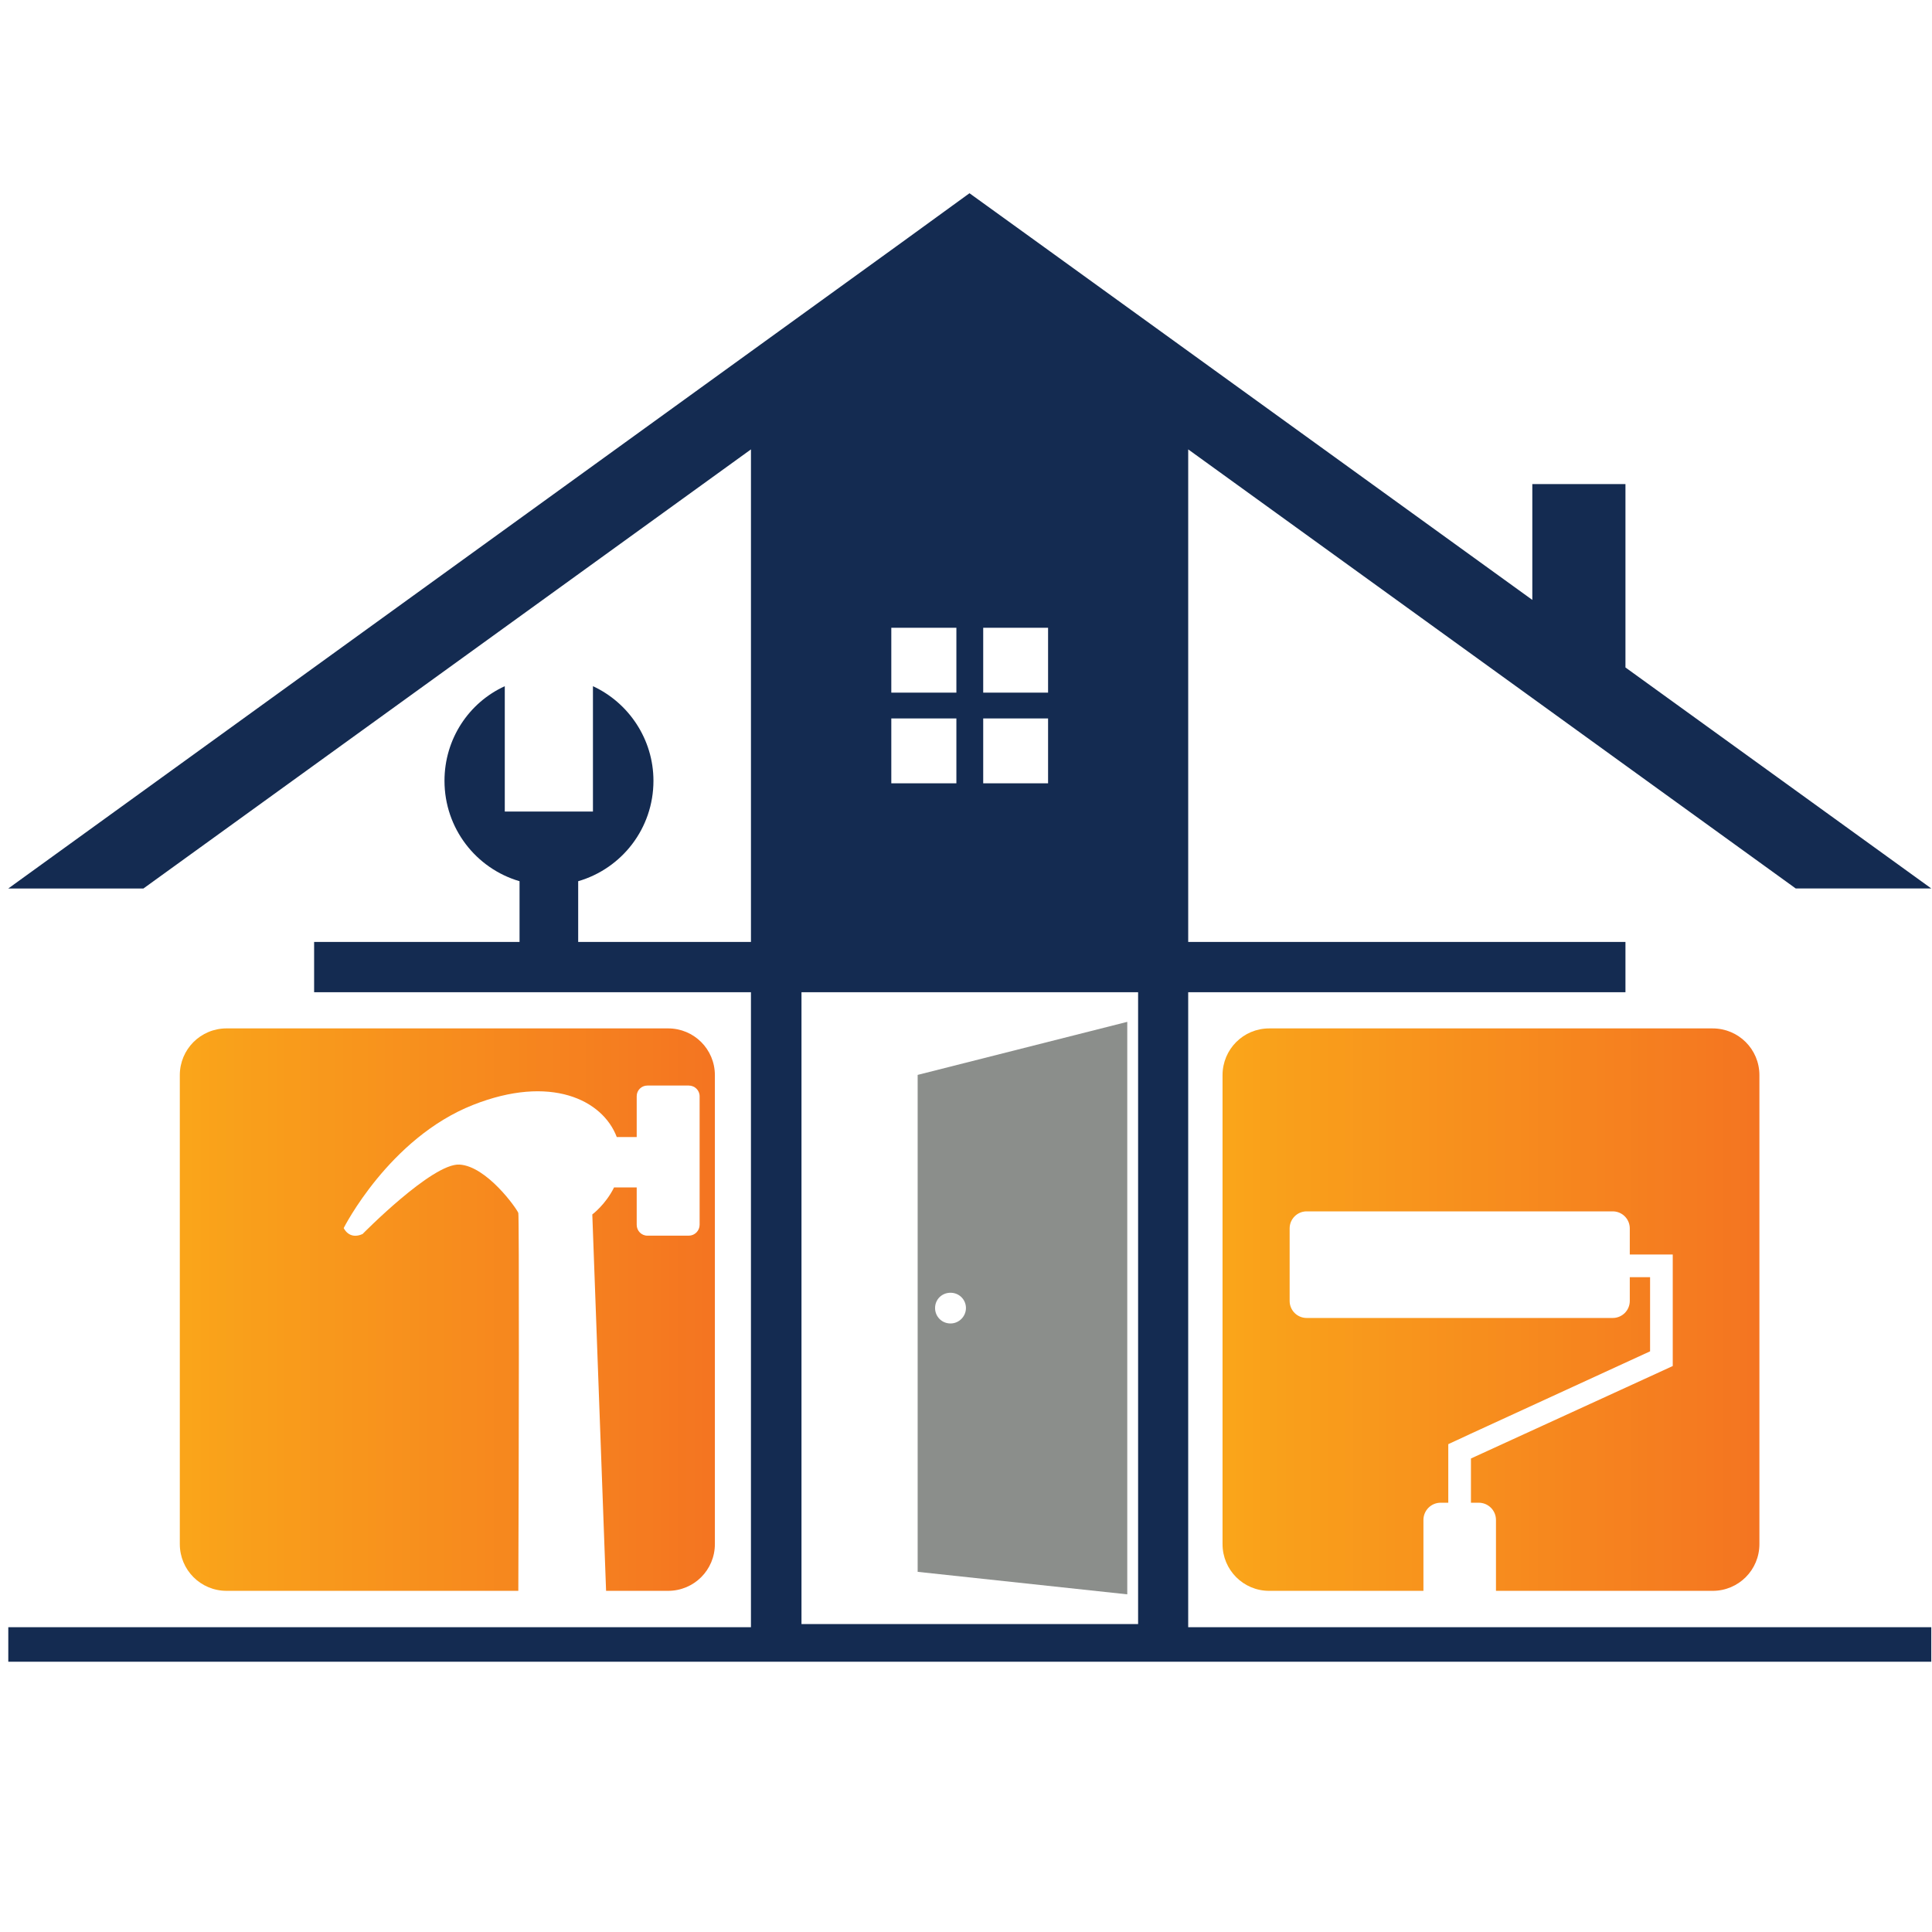
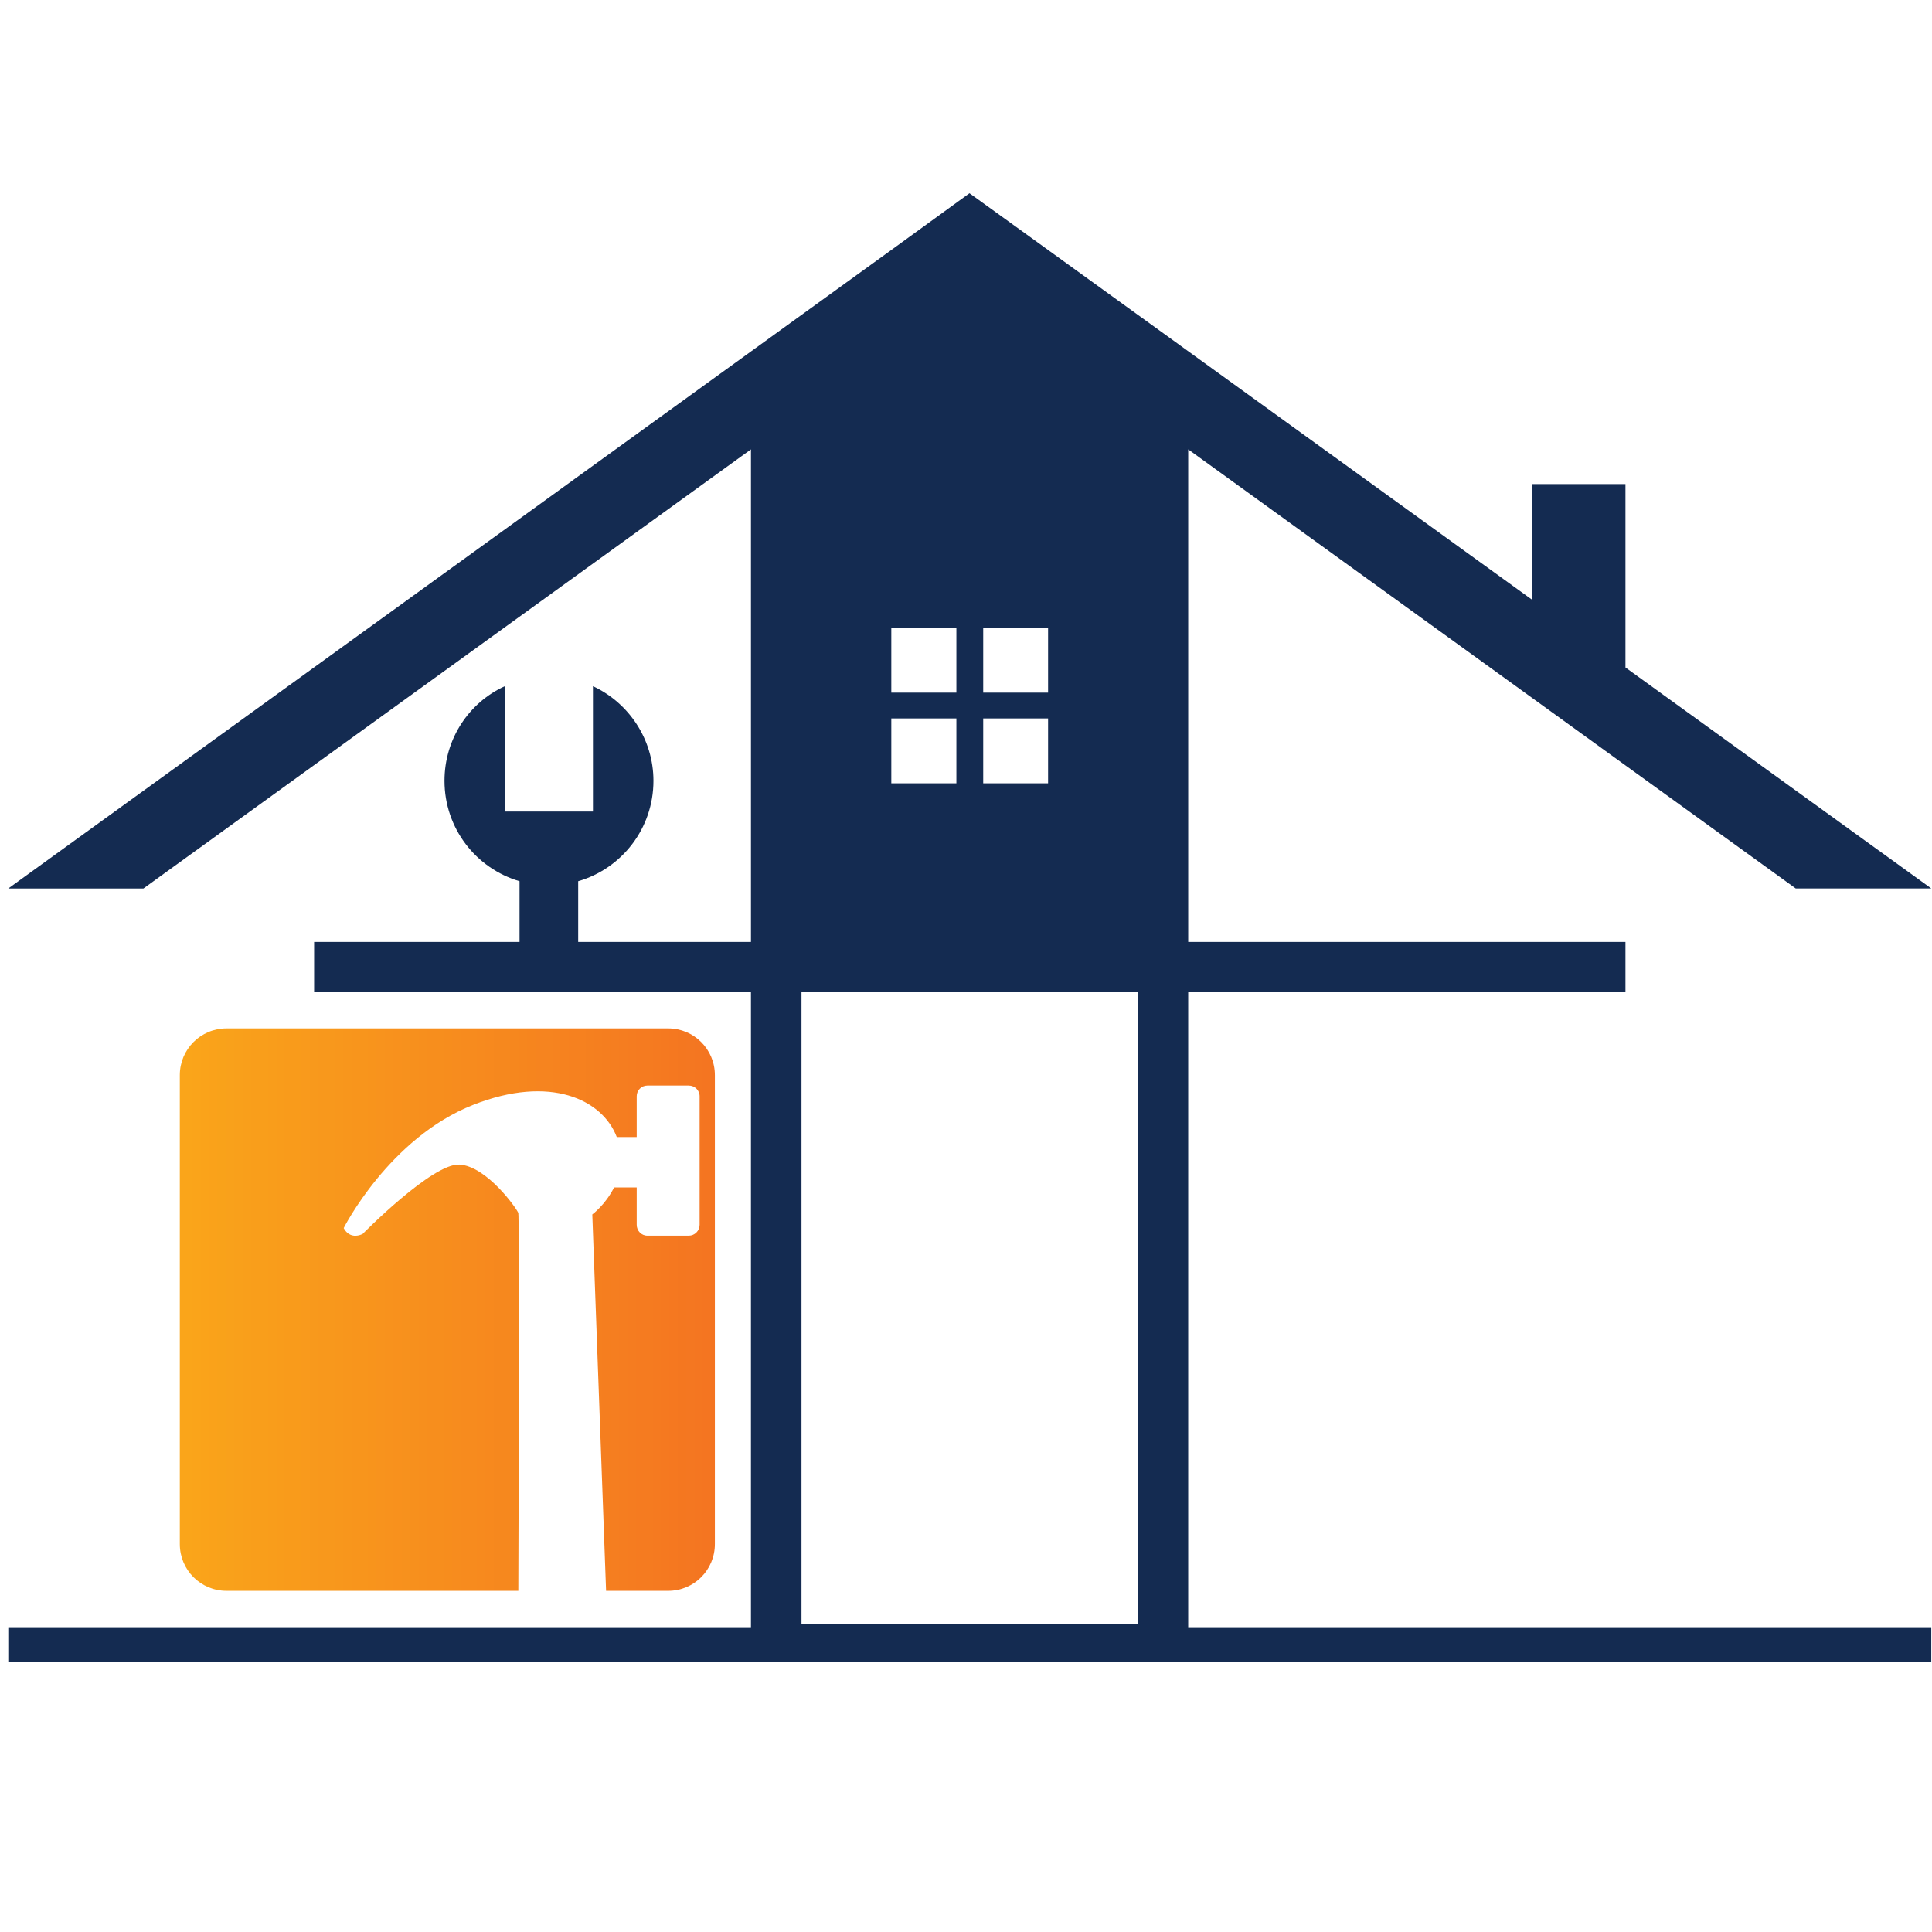
<svg xmlns="http://www.w3.org/2000/svg" width="1080" zoomAndPan="magnify" viewBox="0 0 810 810" height="1080" preserveAspectRatio="xMidYMid meet" version="1.2">
  <defs>
    <clipPath id="a8792abeef">
      <path d="M 75 431 L 300 431 L 300 667 L 75 667 Z M 75 431 " />
    </clipPath>
    <clipPath id="4b76e912c7">
      <path d="M 257.445 497.836 C 253.875 505.059 248.324 509.16 248.324 509.16 L 254.102 666.965 L 280.102 666.965 C 290.969 666.965 299.715 658.223 299.715 647.348 L 299.715 450.773 C 299.715 439.906 290.973 431.16 280.102 431.16 L 95 431.16 C 84.133 431.16 75.387 439.902 75.387 450.773 L 75.387 647.348 C 75.387 658.219 84.129 666.965 95 666.965 L 217.309 666.965 C 217.535 612.691 217.688 509.914 217.309 508.551 C 216.625 506.648 204.004 488.863 192.605 488.254 C 181.203 487.645 152.008 517.367 152.008 517.367 C 146.309 519.949 144.102 514.859 144.102 514.859 C 144.102 514.859 163.105 477.156 198.301 463.25 C 230.762 450.402 252.652 461.043 258.582 476.707 L 266.941 476.707 L 266.941 459.602 C 266.941 457.098 268.922 455.121 271.426 455.121 L 288.758 455.121 C 291.262 455.121 293.32 457.098 293.32 459.602 L 293.32 513.5 C 293.32 516.004 291.27 518.059 288.758 518.059 L 271.426 518.059 C 268.922 518.059 266.941 516.012 266.941 513.5 L 266.941 497.84 L 257.441 497.84 Z M 257.445 497.836 " />
    </clipPath>
    <linearGradient x1="410.35" gradientTransform="matrix(0.518,0,0,0.518,-137.088,-154.817)" y1="1359.44" x2="843.59" gradientUnits="userSpaceOnUse" y2="1359.44" id="4e925ee8fb">
      <stop style="stop-color:#faa51a;stop-opacity:1;" offset="0" />
      <stop style="stop-color:#faa51a;stop-opacity:1;" offset="0.016" />
      <stop style="stop-color:#faa41a;stop-opacity:1;" offset="0.031" />
      <stop style="stop-color:#faa31a;stop-opacity:1;" offset="0.047" />
      <stop style="stop-color:#faa21a;stop-opacity:1;" offset="0.062" />
      <stop style="stop-color:#f9a21a;stop-opacity:1;" offset="0.078" />
      <stop style="stop-color:#f9a11b;stop-opacity:1;" offset="0.094" />
      <stop style="stop-color:#f9a01b;stop-opacity:1;" offset="0.109" />
      <stop style="stop-color:#f99f1b;stop-opacity:1;" offset="0.125" />
      <stop style="stop-color:#f99e1b;stop-opacity:1;" offset="0.141" />
      <stop style="stop-color:#f99e1b;stop-opacity:1;" offset="0.156" />
      <stop style="stop-color:#f99d1b;stop-opacity:1;" offset="0.172" />
      <stop style="stop-color:#f99c1b;stop-opacity:1;" offset="0.188" />
      <stop style="stop-color:#f99b1b;stop-opacity:1;" offset="0.203" />
      <stop style="stop-color:#f99b1b;stop-opacity:1;" offset="0.219" />
      <stop style="stop-color:#f99a1c;stop-opacity:1;" offset="0.234" />
      <stop style="stop-color:#f8991c;stop-opacity:1;" offset="0.25" />
      <stop style="stop-color:#f8981c;stop-opacity:1;" offset="0.266" />
      <stop style="stop-color:#f8981c;stop-opacity:1;" offset="0.281" />
      <stop style="stop-color:#f8971c;stop-opacity:1;" offset="0.297" />
      <stop style="stop-color:#f8961c;stop-opacity:1;" offset="0.312" />
      <stop style="stop-color:#f8951c;stop-opacity:1;" offset="0.328" />
      <stop style="stop-color:#f8951c;stop-opacity:1;" offset="0.344" />
      <stop style="stop-color:#f8941c;stop-opacity:1;" offset="0.359" />
      <stop style="stop-color:#f8931d;stop-opacity:1;" offset="0.375" />
      <stop style="stop-color:#f8921d;stop-opacity:1;" offset="0.391" />
      <stop style="stop-color:#f8911d;stop-opacity:1;" offset="0.406" />
      <stop style="stop-color:#f7911d;stop-opacity:1;" offset="0.422" />
      <stop style="stop-color:#f7901d;stop-opacity:1;" offset="0.438" />
      <stop style="stop-color:#f78f1d;stop-opacity:1;" offset="0.453" />
      <stop style="stop-color:#f78e1d;stop-opacity:1;" offset="0.469" />
      <stop style="stop-color:#f78e1d;stop-opacity:1;" offset="0.484" />
      <stop style="stop-color:#f78d1d;stop-opacity:1;" offset="0.5" />
      <stop style="stop-color:#f78c1e;stop-opacity:1;" offset="0.516" />
      <stop style="stop-color:#f78b1e;stop-opacity:1;" offset="0.531" />
      <stop style="stop-color:#f78b1e;stop-opacity:1;" offset="0.547" />
      <stop style="stop-color:#f78a1e;stop-opacity:1;" offset="0.562" />
      <stop style="stop-color:#f7891e;stop-opacity:1;" offset="0.578" />
      <stop style="stop-color:#f6881e;stop-opacity:1;" offset="0.594" />
      <stop style="stop-color:#f6881e;stop-opacity:1;" offset="0.609" />
      <stop style="stop-color:#f6871e;stop-opacity:1;" offset="0.625" />
      <stop style="stop-color:#f6861e;stop-opacity:1;" offset="0.641" />
      <stop style="stop-color:#f6851e;stop-opacity:1;" offset="0.656" />
      <stop style="stop-color:#f6841f;stop-opacity:1;" offset="0.672" />
      <stop style="stop-color:#f6841f;stop-opacity:1;" offset="0.688" />
      <stop style="stop-color:#f6831f;stop-opacity:1;" offset="0.703" />
      <stop style="stop-color:#f6821f;stop-opacity:1;" offset="0.719" />
      <stop style="stop-color:#f6811f;stop-opacity:1;" offset="0.734" />
      <stop style="stop-color:#f6811f;stop-opacity:1;" offset="0.75" />
      <stop style="stop-color:#f5801f;stop-opacity:1;" offset="0.766" />
      <stop style="stop-color:#f57f1f;stop-opacity:1;" offset="0.781" />
      <stop style="stop-color:#f57e1f;stop-opacity:1;" offset="0.797" />
      <stop style="stop-color:#f57e20;stop-opacity:1;" offset="0.812" />
      <stop style="stop-color:#f57d20;stop-opacity:1;" offset="0.828" />
      <stop style="stop-color:#f57c20;stop-opacity:1;" offset="0.844" />
      <stop style="stop-color:#f57b20;stop-opacity:1;" offset="0.859" />
      <stop style="stop-color:#f57b20;stop-opacity:1;" offset="0.875" />
      <stop style="stop-color:#f57a20;stop-opacity:1;" offset="0.891" />
      <stop style="stop-color:#f57920;stop-opacity:1;" offset="0.906" />
      <stop style="stop-color:#f57820;stop-opacity:1;" offset="0.922" />
      <stop style="stop-color:#f47720;stop-opacity:1;" offset="0.938" />
      <stop style="stop-color:#f47721;stop-opacity:1;" offset="0.953" />
      <stop style="stop-color:#f47621;stop-opacity:1;" offset="0.969" />
      <stop style="stop-color:#f47521;stop-opacity:1;" offset="0.984" />
      <stop style="stop-color:#f47421;stop-opacity:1;" offset="1" />
    </linearGradient>
    <clipPath id="3b9485f67f">
      <path d="M 512 431 L 738 431 L 738 667 L 512 667 Z M 512 431 " />
    </clipPath>
    <clipPath id="381a95107e">
-       <path d="M 718.027 666.969 C 728.895 666.969 737.641 658.227 737.641 647.355 L 737.641 450.781 C 737.641 439.914 728.898 431.168 718.027 431.168 L 532.094 431.168 C 521.297 431.168 512.555 439.906 512.555 450.781 L 512.555 647.355 C 512.555 658.223 521.297 666.969 532.094 666.969 L 596.781 666.969 L 596.781 637.246 C 596.781 633.219 600.047 630.023 604.004 630.023 L 607.199 630.023 L 607.199 605.473 L 616.699 601.059 L 691.805 566.551 L 691.805 535.465 L 683.293 535.465 L 683.293 545.418 C 683.293 549.371 680.098 552.566 676.148 552.566 L 547.832 552.566 C 543.883 552.566 540.688 549.371 540.688 545.418 L 540.688 515.016 C 540.688 511.066 543.883 507.871 547.832 507.871 L 676.148 507.871 C 680.098 507.871 683.293 511.066 683.293 515.016 L 683.293 525.961 L 701.305 525.961 L 701.305 572.711 L 695.684 575.297 L 616.703 611.477 L 616.703 630.023 L 619.973 630.023 C 623.922 630.023 627.195 633.219 627.195 637.246 L 627.195 666.969 L 718.035 666.969 Z M 718.027 666.969 " />
+       <path d="M 718.027 666.969 C 728.895 666.969 737.641 658.227 737.641 647.355 L 737.641 450.781 C 737.641 439.914 728.898 431.168 718.027 431.168 C 521.297 431.168 512.555 439.906 512.555 450.781 L 512.555 647.355 C 512.555 658.223 521.297 666.969 532.094 666.969 L 596.781 666.969 L 596.781 637.246 C 596.781 633.219 600.047 630.023 604.004 630.023 L 607.199 630.023 L 607.199 605.473 L 616.699 601.059 L 691.805 566.551 L 691.805 535.465 L 683.293 535.465 L 683.293 545.418 C 683.293 549.371 680.098 552.566 676.148 552.566 L 547.832 552.566 C 543.883 552.566 540.688 549.371 540.688 545.418 L 540.688 515.016 C 540.688 511.066 543.883 507.871 547.832 507.871 L 676.148 507.871 C 680.098 507.871 683.293 511.066 683.293 515.016 L 683.293 525.961 L 701.305 525.961 L 701.305 572.711 L 695.684 575.297 L 616.703 611.477 L 616.703 630.023 L 619.973 630.023 C 623.922 630.023 627.195 633.219 627.195 637.246 L 627.195 666.969 L 718.035 666.969 Z M 718.027 666.969 " />
    </clipPath>
    <linearGradient x1="1254.65" gradientTransform="matrix(0.518,0,0,0.518,-137.088,-154.817)" y1="1359.44" x2="1689.35" gradientUnits="userSpaceOnUse" y2="1359.44" id="905758a15c">
      <stop style="stop-color:#faa51a;stop-opacity:1;" offset="0" />
      <stop style="stop-color:#faa51a;stop-opacity:1;" offset="0.016" />
      <stop style="stop-color:#faa41a;stop-opacity:1;" offset="0.031" />
      <stop style="stop-color:#faa31a;stop-opacity:1;" offset="0.047" />
      <stop style="stop-color:#faa21a;stop-opacity:1;" offset="0.062" />
      <stop style="stop-color:#f9a21a;stop-opacity:1;" offset="0.078" />
      <stop style="stop-color:#f9a11b;stop-opacity:1;" offset="0.094" />
      <stop style="stop-color:#f9a01b;stop-opacity:1;" offset="0.109" />
      <stop style="stop-color:#f99f1b;stop-opacity:1;" offset="0.125" />
      <stop style="stop-color:#f99e1b;stop-opacity:1;" offset="0.141" />
      <stop style="stop-color:#f99e1b;stop-opacity:1;" offset="0.156" />
      <stop style="stop-color:#f99d1b;stop-opacity:1;" offset="0.172" />
      <stop style="stop-color:#f99c1b;stop-opacity:1;" offset="0.188" />
      <stop style="stop-color:#f99b1b;stop-opacity:1;" offset="0.203" />
      <stop style="stop-color:#f99b1b;stop-opacity:1;" offset="0.219" />
      <stop style="stop-color:#f99a1c;stop-opacity:1;" offset="0.234" />
      <stop style="stop-color:#f8991c;stop-opacity:1;" offset="0.25" />
      <stop style="stop-color:#f8981c;stop-opacity:1;" offset="0.266" />
      <stop style="stop-color:#f8981c;stop-opacity:1;" offset="0.281" />
      <stop style="stop-color:#f8971c;stop-opacity:1;" offset="0.297" />
      <stop style="stop-color:#f8961c;stop-opacity:1;" offset="0.312" />
      <stop style="stop-color:#f8951c;stop-opacity:1;" offset="0.328" />
      <stop style="stop-color:#f8951c;stop-opacity:1;" offset="0.344" />
      <stop style="stop-color:#f8941c;stop-opacity:1;" offset="0.359" />
      <stop style="stop-color:#f8931d;stop-opacity:1;" offset="0.375" />
      <stop style="stop-color:#f8921d;stop-opacity:1;" offset="0.391" />
      <stop style="stop-color:#f8911d;stop-opacity:1;" offset="0.406" />
      <stop style="stop-color:#f7911d;stop-opacity:1;" offset="0.422" />
      <stop style="stop-color:#f7901d;stop-opacity:1;" offset="0.438" />
      <stop style="stop-color:#f78f1d;stop-opacity:1;" offset="0.453" />
      <stop style="stop-color:#f78e1d;stop-opacity:1;" offset="0.469" />
      <stop style="stop-color:#f78e1d;stop-opacity:1;" offset="0.484" />
      <stop style="stop-color:#f78d1d;stop-opacity:1;" offset="0.5" />
      <stop style="stop-color:#f78c1e;stop-opacity:1;" offset="0.516" />
      <stop style="stop-color:#f78b1e;stop-opacity:1;" offset="0.531" />
      <stop style="stop-color:#f78b1e;stop-opacity:1;" offset="0.547" />
      <stop style="stop-color:#f78a1e;stop-opacity:1;" offset="0.562" />
      <stop style="stop-color:#f7891e;stop-opacity:1;" offset="0.578" />
      <stop style="stop-color:#f6881e;stop-opacity:1;" offset="0.594" />
      <stop style="stop-color:#f6881e;stop-opacity:1;" offset="0.609" />
      <stop style="stop-color:#f6871e;stop-opacity:1;" offset="0.625" />
      <stop style="stop-color:#f6861e;stop-opacity:1;" offset="0.641" />
      <stop style="stop-color:#f6851e;stop-opacity:1;" offset="0.656" />
      <stop style="stop-color:#f6841f;stop-opacity:1;" offset="0.672" />
      <stop style="stop-color:#f6841f;stop-opacity:1;" offset="0.688" />
      <stop style="stop-color:#f6831f;stop-opacity:1;" offset="0.703" />
      <stop style="stop-color:#f6821f;stop-opacity:1;" offset="0.719" />
      <stop style="stop-color:#f6811f;stop-opacity:1;" offset="0.734" />
      <stop style="stop-color:#f6811f;stop-opacity:1;" offset="0.75" />
      <stop style="stop-color:#f5801f;stop-opacity:1;" offset="0.766" />
      <stop style="stop-color:#f57f1f;stop-opacity:1;" offset="0.781" />
      <stop style="stop-color:#f57e1f;stop-opacity:1;" offset="0.797" />
      <stop style="stop-color:#f57e20;stop-opacity:1;" offset="0.812" />
      <stop style="stop-color:#f57d20;stop-opacity:1;" offset="0.828" />
      <stop style="stop-color:#f57c20;stop-opacity:1;" offset="0.844" />
      <stop style="stop-color:#f57b20;stop-opacity:1;" offset="0.859" />
      <stop style="stop-color:#f57b20;stop-opacity:1;" offset="0.875" />
      <stop style="stop-color:#f57a20;stop-opacity:1;" offset="0.891" />
      <stop style="stop-color:#f57920;stop-opacity:1;" offset="0.906" />
      <stop style="stop-color:#f57820;stop-opacity:1;" offset="0.922" />
      <stop style="stop-color:#f47720;stop-opacity:1;" offset="0.938" />
      <stop style="stop-color:#f47721;stop-opacity:1;" offset="0.953" />
      <stop style="stop-color:#f47621;stop-opacity:1;" offset="0.969" />
      <stop style="stop-color:#f47521;stop-opacity:1;" offset="0.984" />
      <stop style="stop-color:#f47421;stop-opacity:1;" offset="1" />
    </linearGradient>
    <clipPath id="3dfecb6de4">
      <path d="M 3.492 81 L 809.742 81 L 809.742 696.75 L 3.492 696.75 Z M 3.492 81 " />
    </clipPath>
  </defs>
  <g id="1c005b0cfe">
    <path style="fill:none;stroke-width:4;stroke-linecap:butt;stroke-linejoin:miter;stroke:#001932;stroke-opacity:1;stroke-miterlimit:4;" d="M 0 2.001 L 1.73 2.002 " transform="matrix(0.585,0.469,-0.469,0.585,276.338,403.833)" />
    <g clip-rule="nonzero" clip-path="url(#a8792abeef)">
      <g clip-rule="nonzero" clip-path="url(#4b76e912c7)">
        <path style=" stroke:none;fill-rule:nonzero;fill:url(#4e925ee8fb);" d="M 75.387 431.16 L 75.387 666.965 L 299.715 666.965 L 299.715 431.16 Z M 75.387 431.16 " />
      </g>
    </g>
    <g clip-rule="nonzero" clip-path="url(#3b9485f67f)">
      <g clip-rule="nonzero" clip-path="url(#381a95107e)">
-         <path style=" stroke:none;fill-rule:nonzero;fill:url(#905758a15c);" d="M 512.555 431.168 L 512.555 666.969 L 737.641 666.969 L 737.641 431.168 Z M 512.555 431.168 " />
-       </g>
+         </g>
    </g>
    <g clip-rule="nonzero" clip-path="url(#3dfecb6de4)">
      <path style=" stroke:none;fill-rule:nonzero;fill:#142b51;fill-opacity:1;" d="M 498.16 416 L 681.48 416 L 681.48 394.906 L 498.16 394.906 L 498.16 188.406 L 642.43 292.656 L 681.48 320.895 L 752.871 372.496 L 809.707 372.496 L 681.48 279.84 L 681.48 202.961 L 642.43 202.961 L 642.43 251.516 L 434.965 101.586 L 406.461 81.016 L 378.133 101.586 L 3.477 372.504 L 60.137 372.504 L 314.844 188.406 L 314.844 394.906 L 242.406 394.906 L 242.406 369.453 C 260.707 364.137 273.961 347.312 273.961 327.352 C 273.961 309.832 263.5 294.578 248.594 287.691 L 248.594 340.25 L 211.633 340.25 L 211.633 287.691 C 196.551 294.578 186.355 309.832 186.355 327.352 C 186.355 347.312 199.605 364.137 217.82 369.453 L 217.82 394.906 L 131.695 394.906 L 131.695 416 L 314.84 416 L 314.84 682.211 L 3.477 682.211 L 3.477 696.684 L 809.699 696.684 L 809.699 682.211 L 498.156 682.211 L 498.156 416 Z M 412.215 263.199 L 439.41 263.199 L 439.41 290.395 L 412.215 290.395 Z M 412.215 301.203 L 439.41 301.203 L 439.41 328.398 L 412.215 328.398 Z M 373.684 263.199 L 400.969 263.199 L 400.969 290.395 L 373.684 290.395 Z M 373.684 301.203 L 400.969 301.203 L 400.969 328.398 L 373.684 328.398 Z M 477.156 680.902 L 336.027 680.902 L 336.027 416 L 477.156 416 Z M 477.156 680.902 " />
    </g>
-     <path style=" stroke:none;fill-rule:nonzero;fill:#8b8e8b;fill-opacity:1;" d="M 384.73 450.66 L 384.73 659 L 472.613 668.434 L 472.613 428.414 L 384.73 450.656 Z M 398.508 554.871 C 394.859 554.871 392.035 551.977 392.035 548.398 C 392.035 544.82 394.859 541.992 398.508 541.992 C 402.16 541.992 404.98 544.887 404.98 548.398 C 404.98 551.906 402.086 554.871 398.508 554.871 Z M 398.508 554.871 " />
  </g>
</svg>